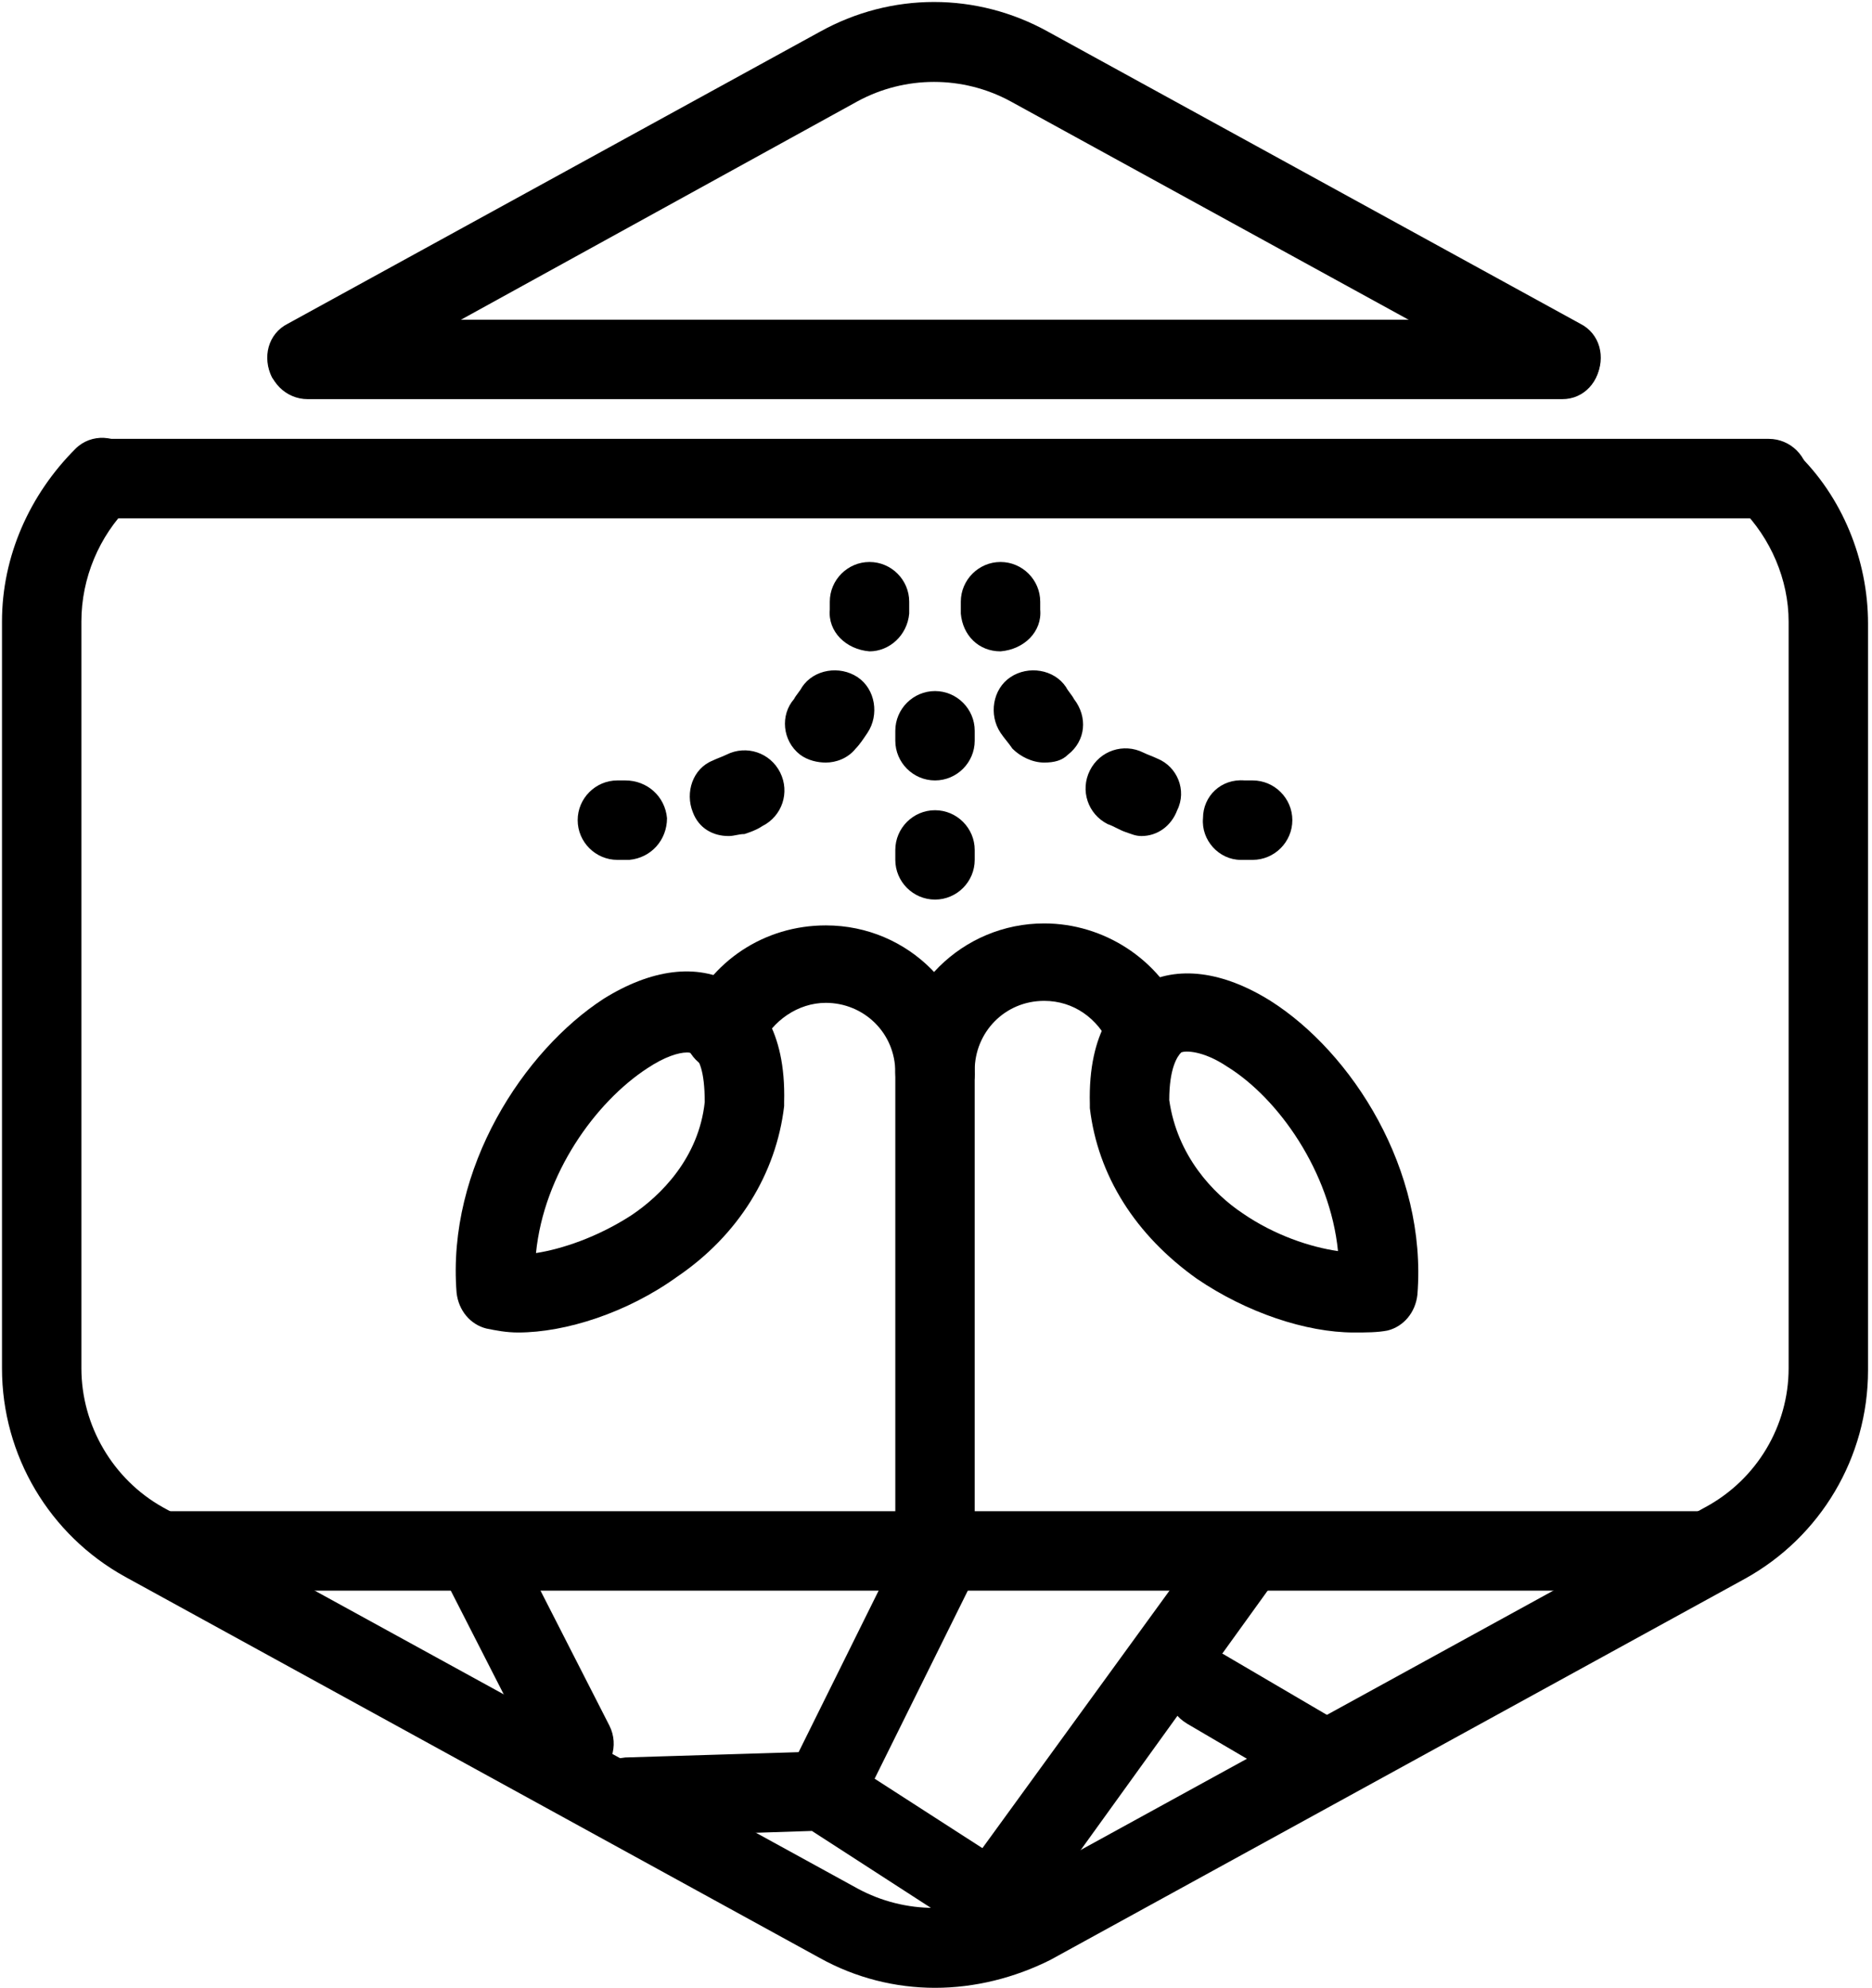
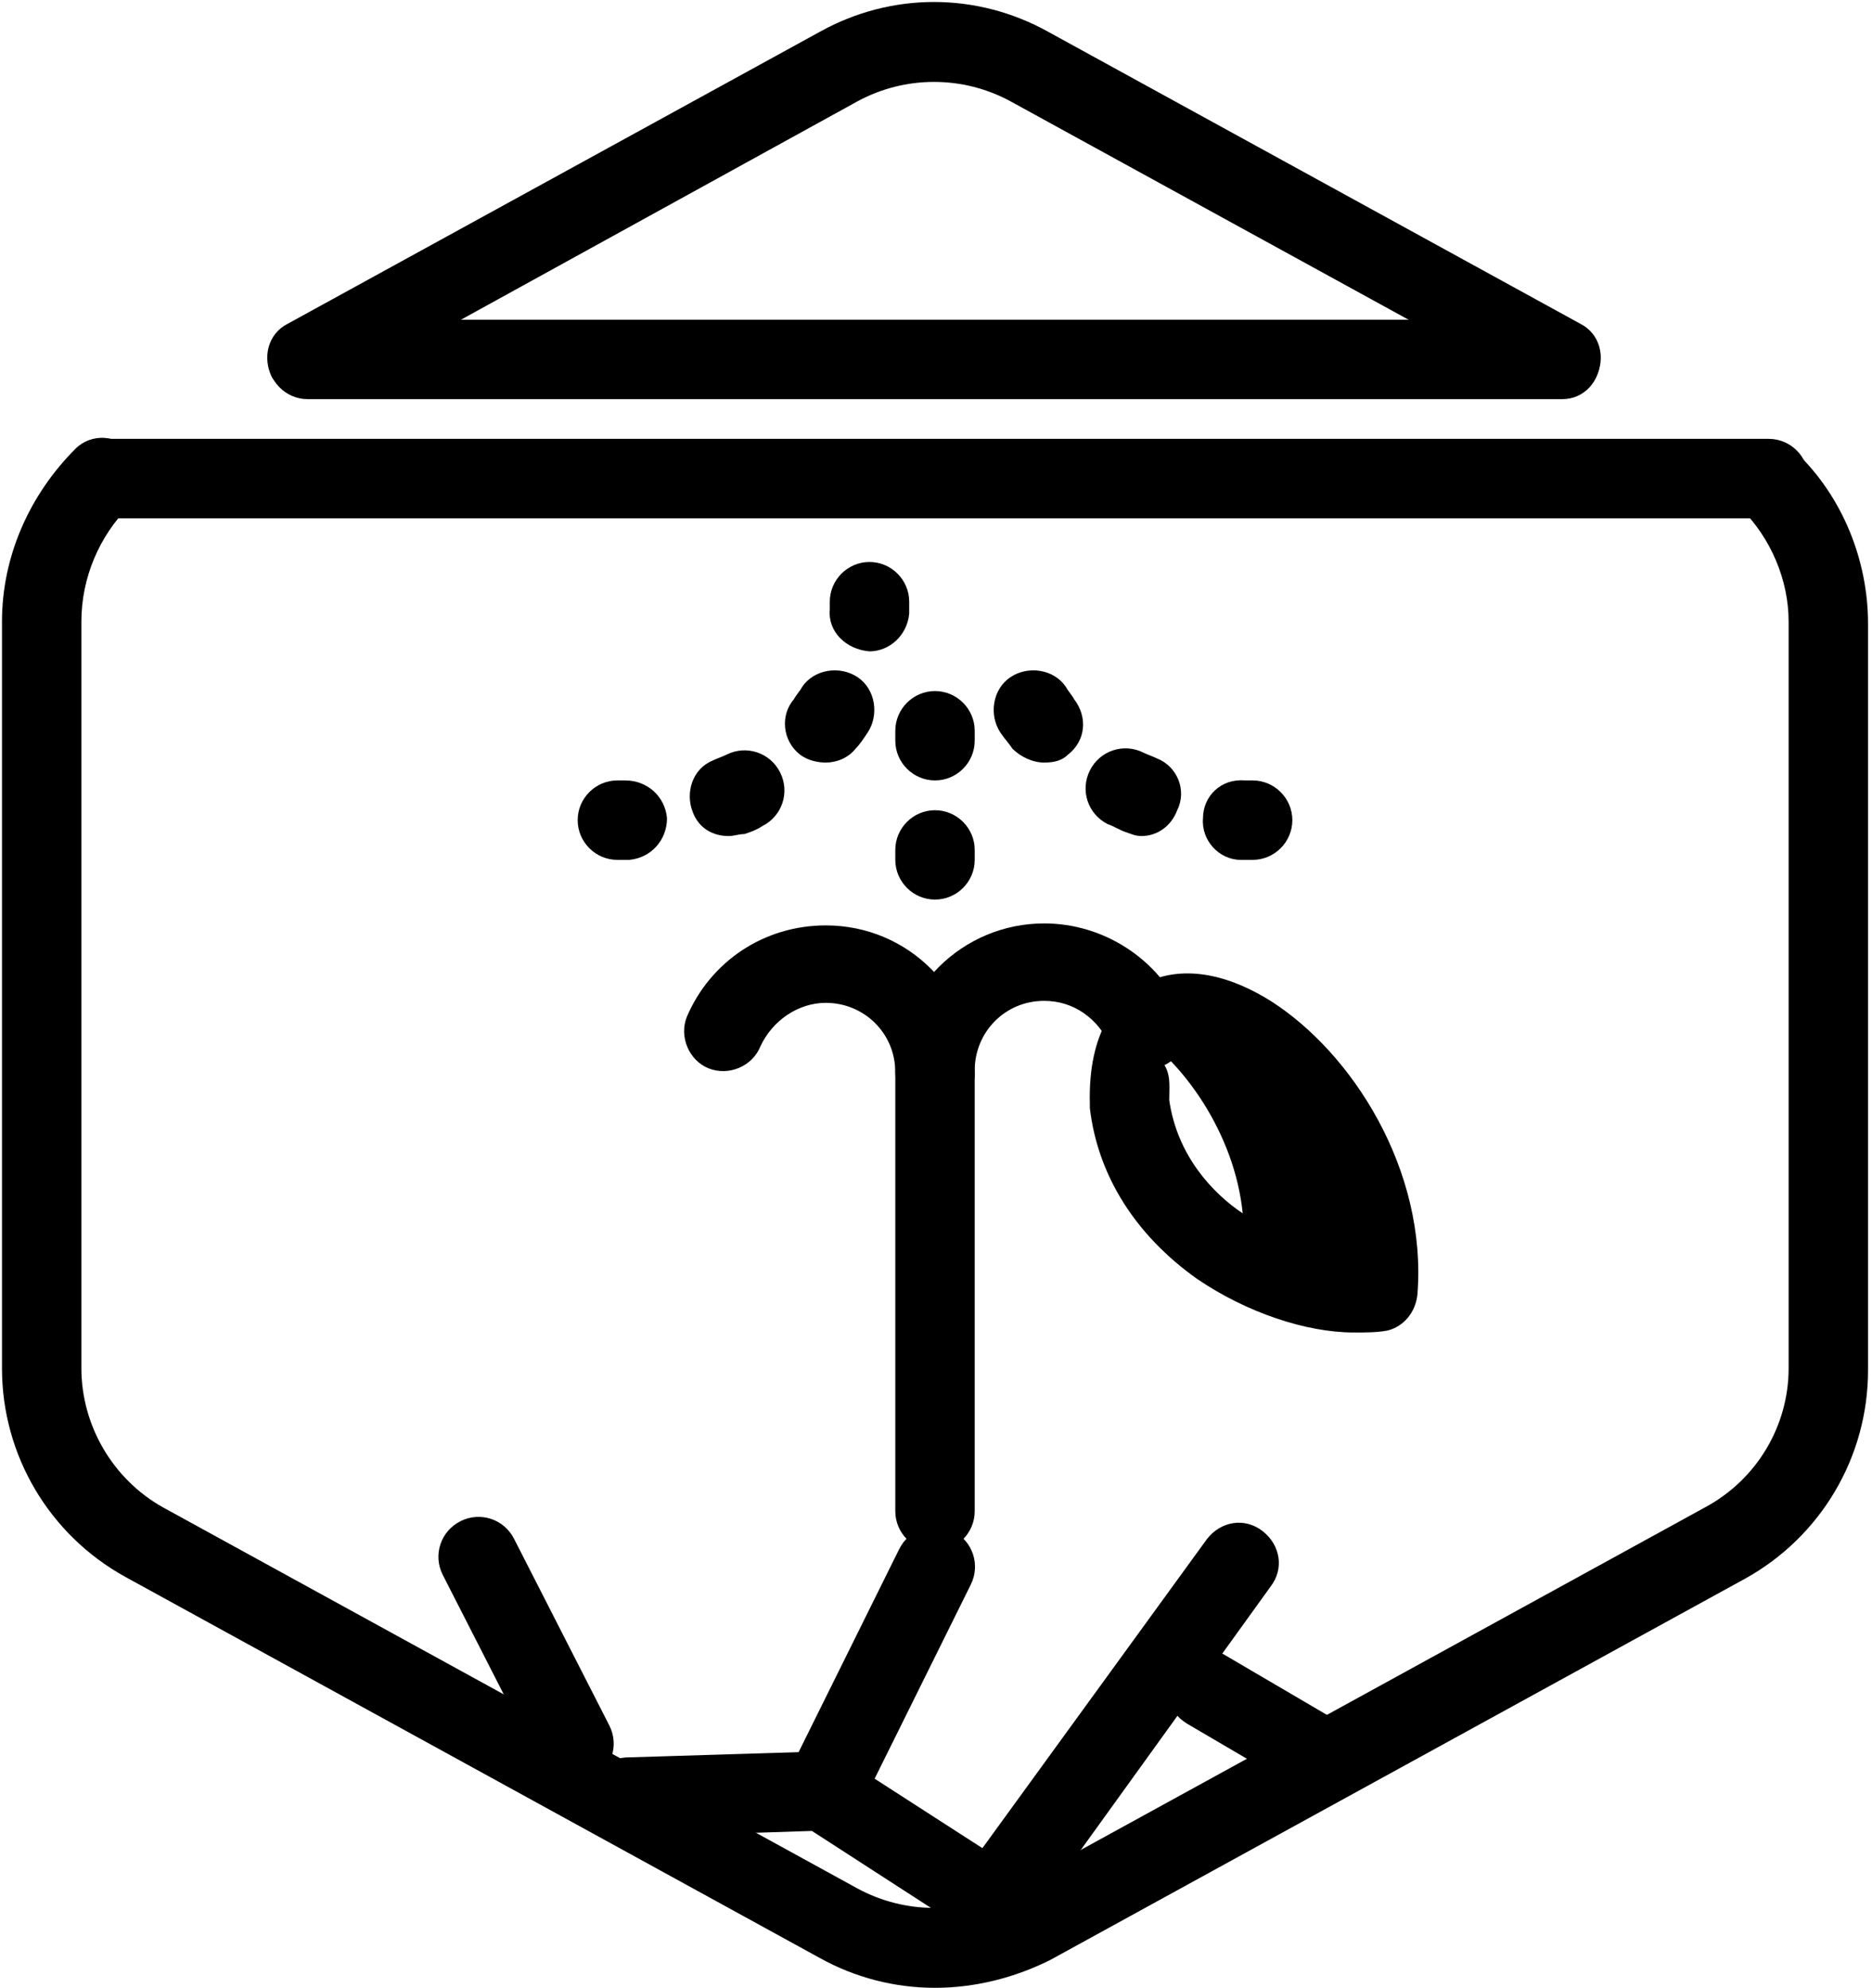
<svg xmlns="http://www.w3.org/2000/svg" version="1.1" id="Layer_1" x="0px" y="0px" viewBox="0 0 94.3 100.1" style="enable-background:new 0 0 94.3 100.1;" xml:space="preserve">
  <g id="Default_x5F_Hexagon">
    <g id="Default">
      <path d="M47.1,100.1c-2,0-4-0.5-5.8-1.5l-35-19.2c-3.8-2.1-6.2-6.1-6.2-10.5V31.3c0-3.3,1.4-6.4,3.7-8.7c0.8-0.8,2.1-0.7,2.8,0.1    c0.8,0.8,0.7,2.1-0.1,2.8C5,27,4.1,29.1,4.1,31.3v37.6c0,2.9,1.6,5.6,4.1,7l35,19.2c2.4,1.3,5.3,1.3,7.7,0l35-19.2    c2.6-1.4,4.2-4.1,4.2-7V31.3c0-2.1-0.9-4.2-2.4-5.7c-0.8-0.8-0.8-2,0-2.8s2-0.8,2.8,0c2.3,2.2,3.6,5.4,3.6,8.6V69    c0,4.4-2.4,8.4-6.2,10.5l-35,19.2C51.1,99.6,49.1,100.1,47.1,100.1z" />
      <path d="M15.5,20c-0.7,0-1.4-0.4-1.8-1c-0.5-1-0.2-2.2,0.8-2.7L41.3,1.6c3.6-2,7.9-2,11.5,0l26.8,14.7c1,0.5,1.3,1.7,0.8,2.7    s-1.7,1.3-2.7,0.8L50.9,5.1c-2.4-1.3-5.3-1.3-7.7,0L16.5,19.8C16.2,19.9,15.9,20,15.5,20z" />
    </g>
  </g>
  <g id="Your_Icon">
    <path d="M78.7,20.1H15.5c-1.1,0-2-0.9-2-2s0.9-2,2-2h63.1c1.1,0,2,0.9,2,2S79.8,20.1,78.7,20.1z" />
    <path d="M89.1,26.1H5.2c-1.1,0-2-0.9-2-2s0.9-2,2-2h83.9c1.1,0,2,0.9,2,2S90.2,26.1,89.1,26.1z" />
    <g>
      <path d="M43.8,32.8C43.7,32.8,43.7,32.8,43.8,32.8c-1.2-0.1-2.1-1-2-2.1c0-0.1,0-0.3,0-0.4c0-1.1,0.9-2,2-2s2,0.9,2,2    c0,0.2,0,0.4,0,0.6C45.7,32,44.8,32.8,43.8,32.8z" />
      <path d="M36.7,42.1c-0.8,0-1.5-0.4-1.8-1.2c-0.4-1,0-2.2,1-2.6c0.2-0.1,0.5-0.2,0.7-0.3c1-0.5,2.2-0.1,2.7,0.9s0.1,2.2-0.9,2.7    c-0.3,0.2-0.6,0.3-0.9,0.4C37.2,42,37,42.1,36.7,42.1z M41.6,38.4c-0.4,0-0.9-0.1-1.3-0.4c-0.9-0.7-1-2-0.3-2.8    c0.1-0.2,0.3-0.4,0.4-0.6c0.6-0.9,1.9-1.1,2.8-0.5c0.9,0.6,1.1,1.9,0.5,2.8c-0.2,0.3-0.4,0.6-0.6,0.8    C42.7,38.2,42.1,38.4,41.6,38.4z" />
      <path d="M31.1,43.3c-1.1,0-2-0.9-2-2s0.9-2,2-2c0.1,0,0.3,0,0.4,0c1.1,0,2,0.8,2.1,1.9c0,1.1-0.8,2-1.9,2.1    C31.5,43.3,31.3,43.3,31.1,43.3z" />
    </g>
    <g>
-       <path d="M50.4,32.8c-1.1,0-1.9-0.8-2-1.9c0-0.2,0-0.4,0-0.6c0-1.1,0.9-2,2-2s2,0.9,2,2c0,0.1,0,0.3,0,0.4    C52.5,31.8,51.6,32.7,50.4,32.8C50.5,32.8,50.5,32.8,50.4,32.8z" />
      <path d="M57.5,42.1c-0.3,0-0.5-0.1-0.8-0.2c-0.3-0.1-0.6-0.3-0.9-0.4c-1-0.5-1.4-1.7-0.9-2.7s1.7-1.4,2.7-0.9    c0.2,0.1,0.5,0.2,0.7,0.3c1,0.4,1.5,1.6,1,2.6C59,41.6,58.3,42.1,57.5,42.1z M52.6,38.4c-0.6,0-1.2-0.3-1.6-0.7    c-0.2-0.3-0.4-0.5-0.6-0.8c-0.6-0.9-0.4-2.2,0.5-2.8s2.2-0.4,2.8,0.5c0.1,0.2,0.3,0.4,0.4,0.6c0.7,0.9,0.6,2.1-0.3,2.8    C53.5,38.3,53.1,38.4,52.6,38.4z" />
      <path d="M63.1,43.3c-0.2,0-0.4,0-0.6,0c-1.1,0-2-1-1.9-2.1c0-1.1,0.9-2,2.1-1.9c0.1,0,0.3,0,0.4,0c1.1,0,2,0.9,2,2    S64.2,43.3,63.1,43.3z" />
    </g>
    <g>
      <path d="M47.1,39.3c-1.1,0-2-0.9-2-2v-0.5c0-1.1,0.9-2,2-2s2,0.9,2,2v0.5C49.1,38.4,48.2,39.3,47.1,39.3z" />
      <path d="M47.1,45.3c-1.1,0-2-0.9-2-2v-0.5c0-1.1,0.9-2,2-2s2,0.9,2,2v0.5C49.1,44.4,48.2,45.3,47.1,45.3z" />
    </g>
-     <path d="M26.1,67.1c-0.6,0-1.1-0.1-1.6-0.2c-0.8-0.2-1.4-0.9-1.5-1.8c-0.5-6.3,3.4-12.2,7.4-14.8c2.4-1.5,4.7-1.8,6.5-0.8   c1.2,0.7,2.7,2.3,2.6,6c0,0.1,0,0.1,0,0.2c-0.4,3.4-2.3,6.5-5.4,8.6C31.6,66.1,28.5,67.1,26.1,67.1z M34.6,53c-0.4,0-1.1,0.2-2,0.8   c-2.6,1.7-5.2,5.3-5.6,9.3c1.3-0.2,3.1-0.8,4.8-1.9c1.5-1,3.4-2.9,3.7-5.7c0-1.6-0.3-2.2-0.6-2.4C34.8,53,34.7,53,34.6,53z    M37.4,55.6L37.4,55.6L37.4,55.6z" />
-     <path d="M68.2,67.1c-2.4,0-5.4-1-7.9-2.7c-3.1-2.2-5-5.2-5.4-8.6c0-0.1,0-0.1,0-0.2c-0.1-3.7,1.4-5.3,2.6-6c1.8-1,4.1-0.7,6.5,0.8   c4.1,2.6,7.9,8.5,7.4,14.8c-0.1,0.9-0.7,1.6-1.5,1.8C69.4,67.1,68.8,67.1,68.2,67.1z M58.9,55.4c0.4,2.8,2.2,4.7,3.7,5.7   c1.6,1.1,3.4,1.7,4.8,1.9c-0.4-4-3-7.7-5.6-9.3c-1.2-0.8-2.1-0.8-2.3-0.7C59.3,53.2,58.9,53.8,58.9,55.4z" />
+     <path d="M68.2,67.1c-2.4,0-5.4-1-7.9-2.7c-3.1-2.2-5-5.2-5.4-8.6c0-0.1,0-0.1,0-0.2c-0.1-3.7,1.4-5.3,2.6-6c1.8-1,4.1-0.7,6.5,0.8   c4.1,2.6,7.9,8.5,7.4,14.8c-0.1,0.9-0.7,1.6-1.5,1.8C69.4,67.1,68.8,67.1,68.2,67.1z M58.9,55.4c0.4,2.8,2.2,4.7,3.7,5.7   c-0.4-4-3-7.7-5.6-9.3c-1.2-0.8-2.1-0.8-2.3-0.7C59.3,53.2,58.9,53.8,58.9,55.4z" />
    <path d="M47.1,56c-1.1,0-2-0.9-2-2c0-2-1.6-3.5-3.5-3.5c-1.4,0-2.7,0.9-3.3,2.2c-0.4,1-1.6,1.5-2.6,1.1s-1.5-1.6-1.1-2.6   c1.2-2.8,3.9-4.6,7-4.6c4.2,0,7.5,3.4,7.5,7.5C49.1,55.1,48.2,56,47.1,56z" />
    <path d="M47.1,78.1c-1.1,0-2-0.9-2-2V54c0-4.2,3.4-7.5,7.5-7.5c3,0,5.8,1.8,7,4.6c0.4,1,0,2.2-1.1,2.6c-1,0.4-2.2,0-2.6-1.1   c-0.6-1.3-1.8-2.2-3.3-2.2c-2,0-3.5,1.6-3.5,3.5v22.2C49.1,77.2,48.2,78.1,47.1,78.1z" />
-     <path d="M85.9,80.1H8.5c-1.1,0-2-0.9-2-2s0.9-2,2-2h77.4c1.1,0,2,0.9,2,2S87,80.1,85.9,80.1z" />
    <path d="M51.9,98.9c-0.4,0-0.7-0.1-1.1-0.3l-9.9-6.4l-9.2,0.3c-1.1,0-2-0.8-2.1-1.9s0.8-2,1.9-2.1l9.8-0.3c0.4,0,0.8,0.1,1.1,0.3   l10.4,6.7c0.9,0.6,1.2,1.8,0.6,2.8C53.2,98.5,52.6,98.9,51.9,98.9z" />
    <path d="M28.9,89.8c-0.7,0-1.4-0.4-1.8-1.1l-4.8-9.4c-0.5-1-0.1-2.2,0.9-2.7s2.2-0.1,2.7,0.9l4.8,9.4c0.5,1,0.1,2.2-0.9,2.7   C29.5,89.7,29.2,89.8,28.9,89.8z" />
    <path d="M41.5,92.2c-0.3,0-0.6-0.1-0.9-0.2c-1-0.5-1.4-1.7-0.9-2.7L45.3,78c0.5-1,1.7-1.4,2.7-0.9s1.4,1.7,0.9,2.7l-5.6,11.3   C42.9,91.8,42.2,92.2,41.5,92.2z" />
    <path d="M49.9,97.9c-0.4,0-0.8-0.1-1.2-0.4c-0.9-0.7-1.1-1.9-0.4-2.8l12.5-17.2c0.7-0.9,1.9-1.1,2.8-0.4s1.1,1.9,0.4,2.8L51.6,97.1   C51.2,97.6,50.6,97.9,49.9,97.9z" />
    <path d="M66.6,90.5c-0.3,0-0.7-0.1-1-0.3l-5.8-3.4c-1-0.6-1.3-1.8-0.7-2.7c0.6-1,1.8-1.3,2.7-0.7l5.8,3.4c1,0.6,1.3,1.8,0.7,2.7   C68,90.2,67.3,90.5,66.6,90.5z" />
  </g>
</svg>